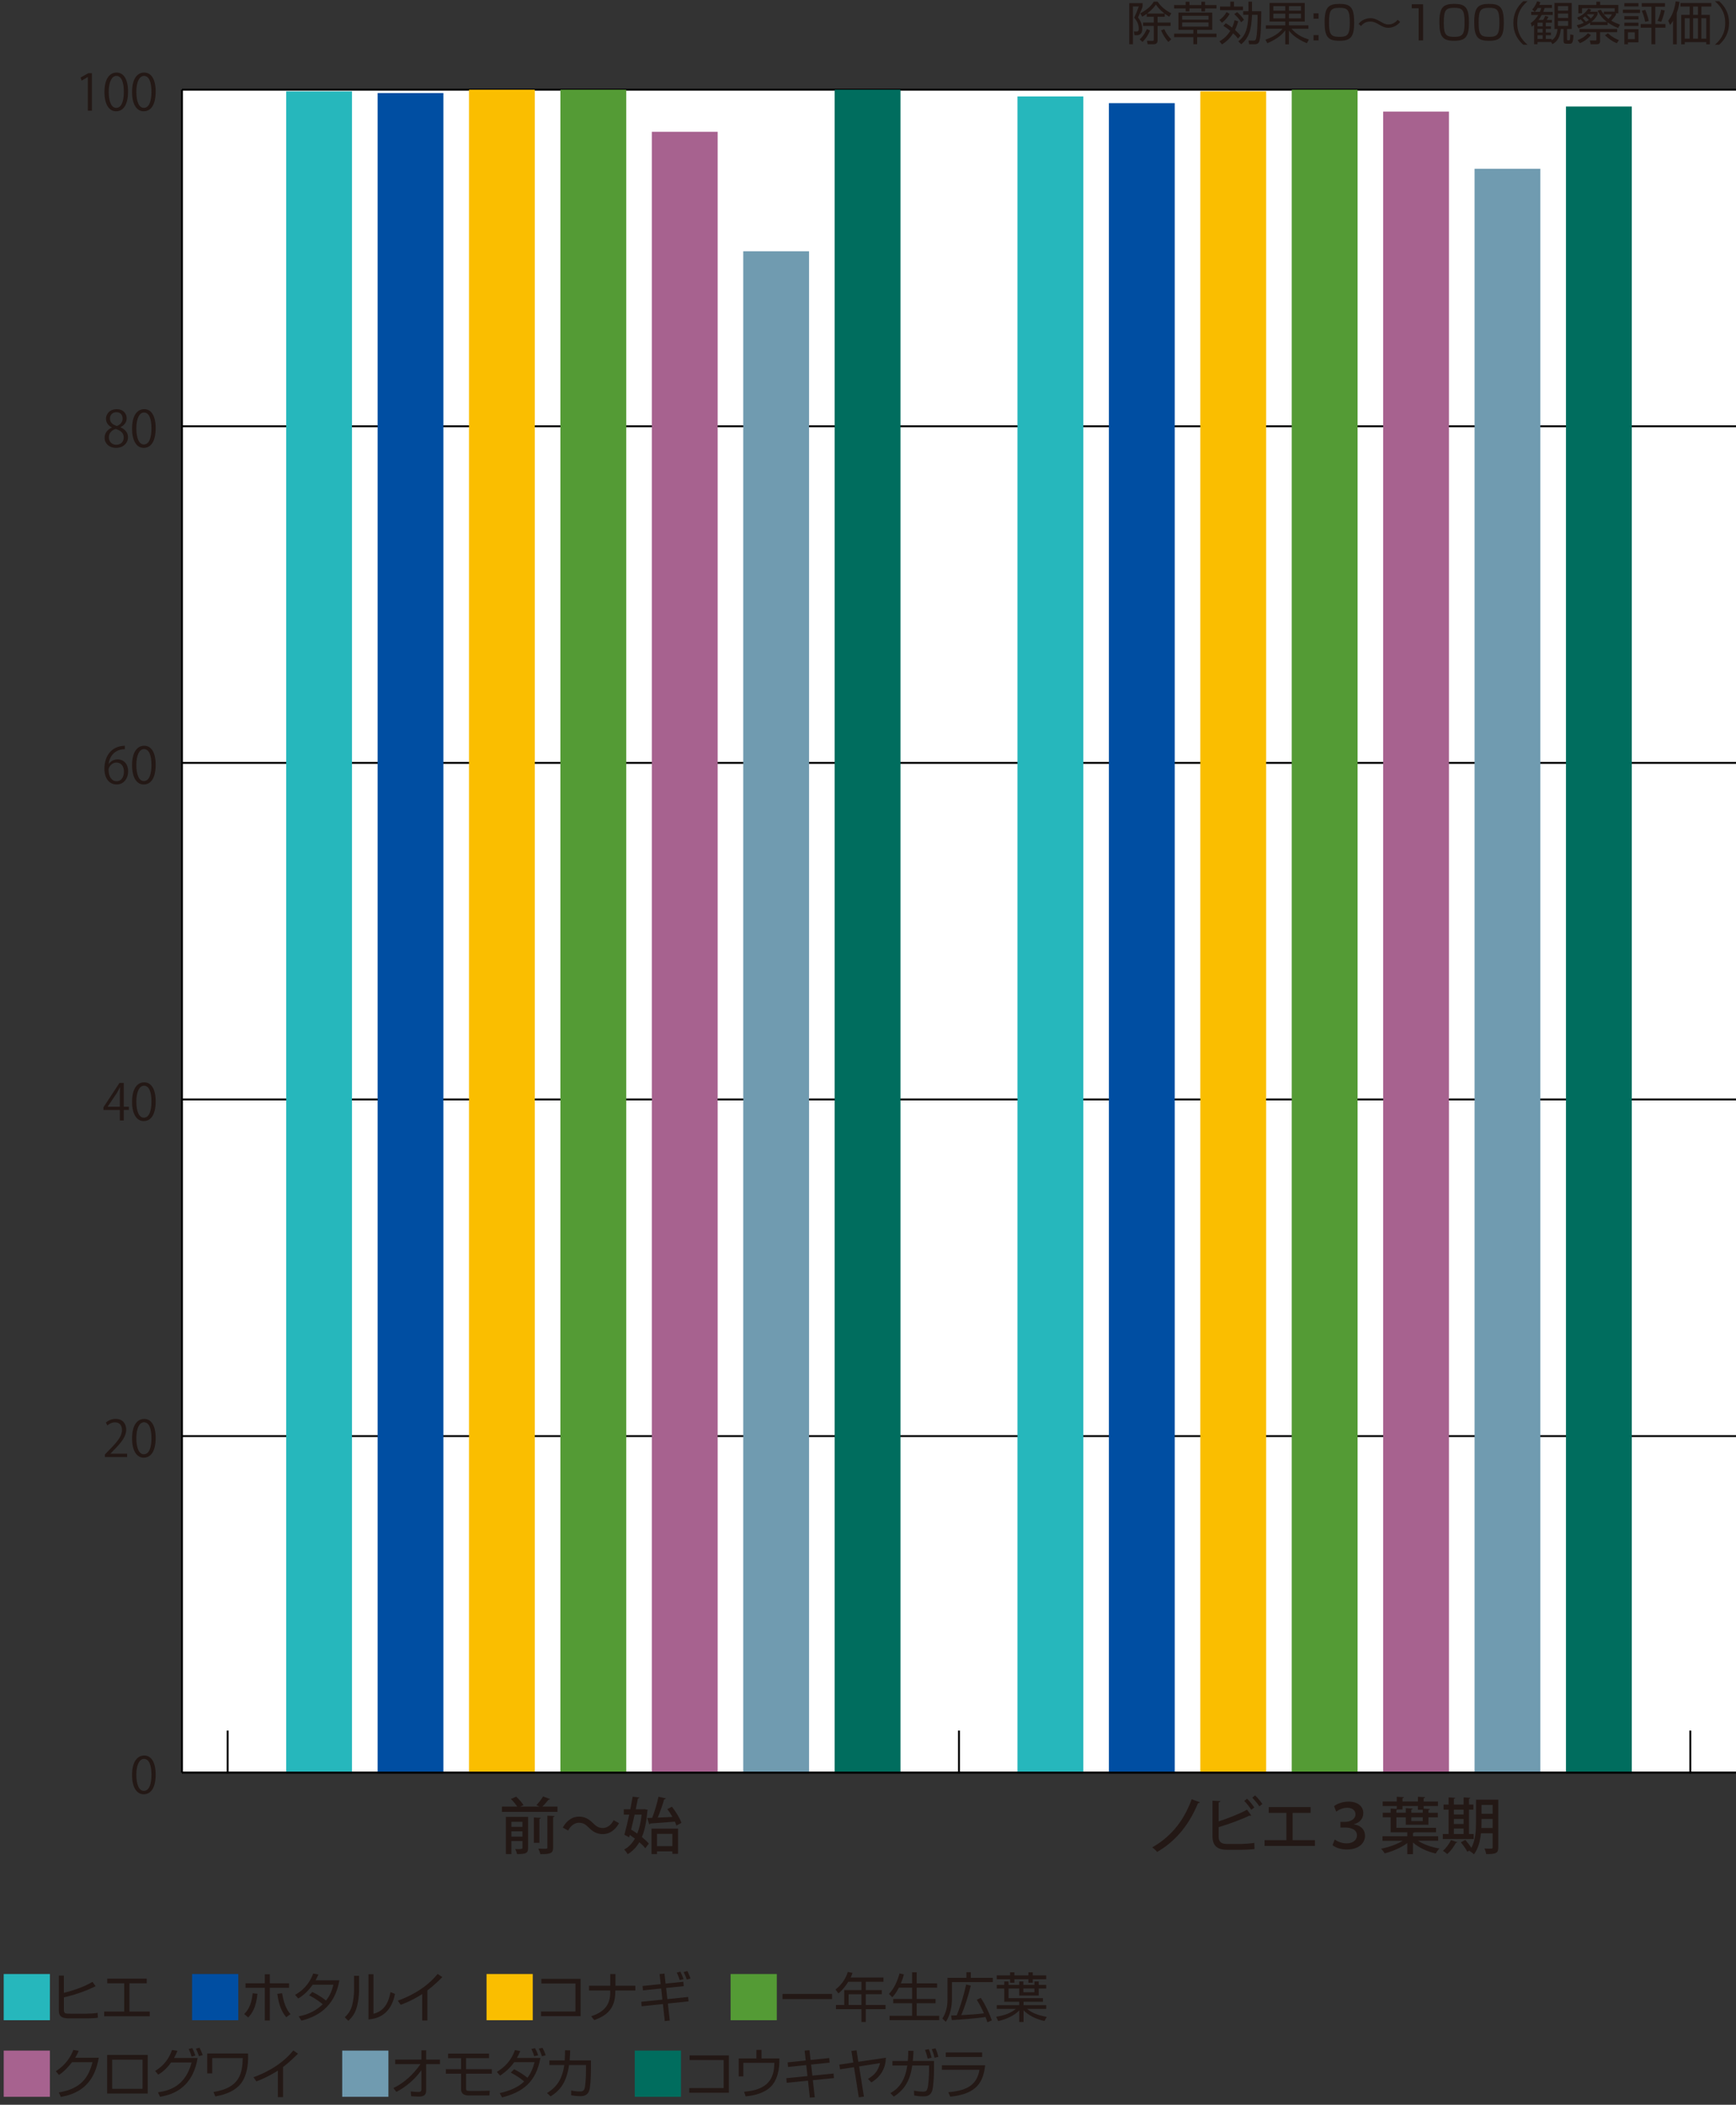
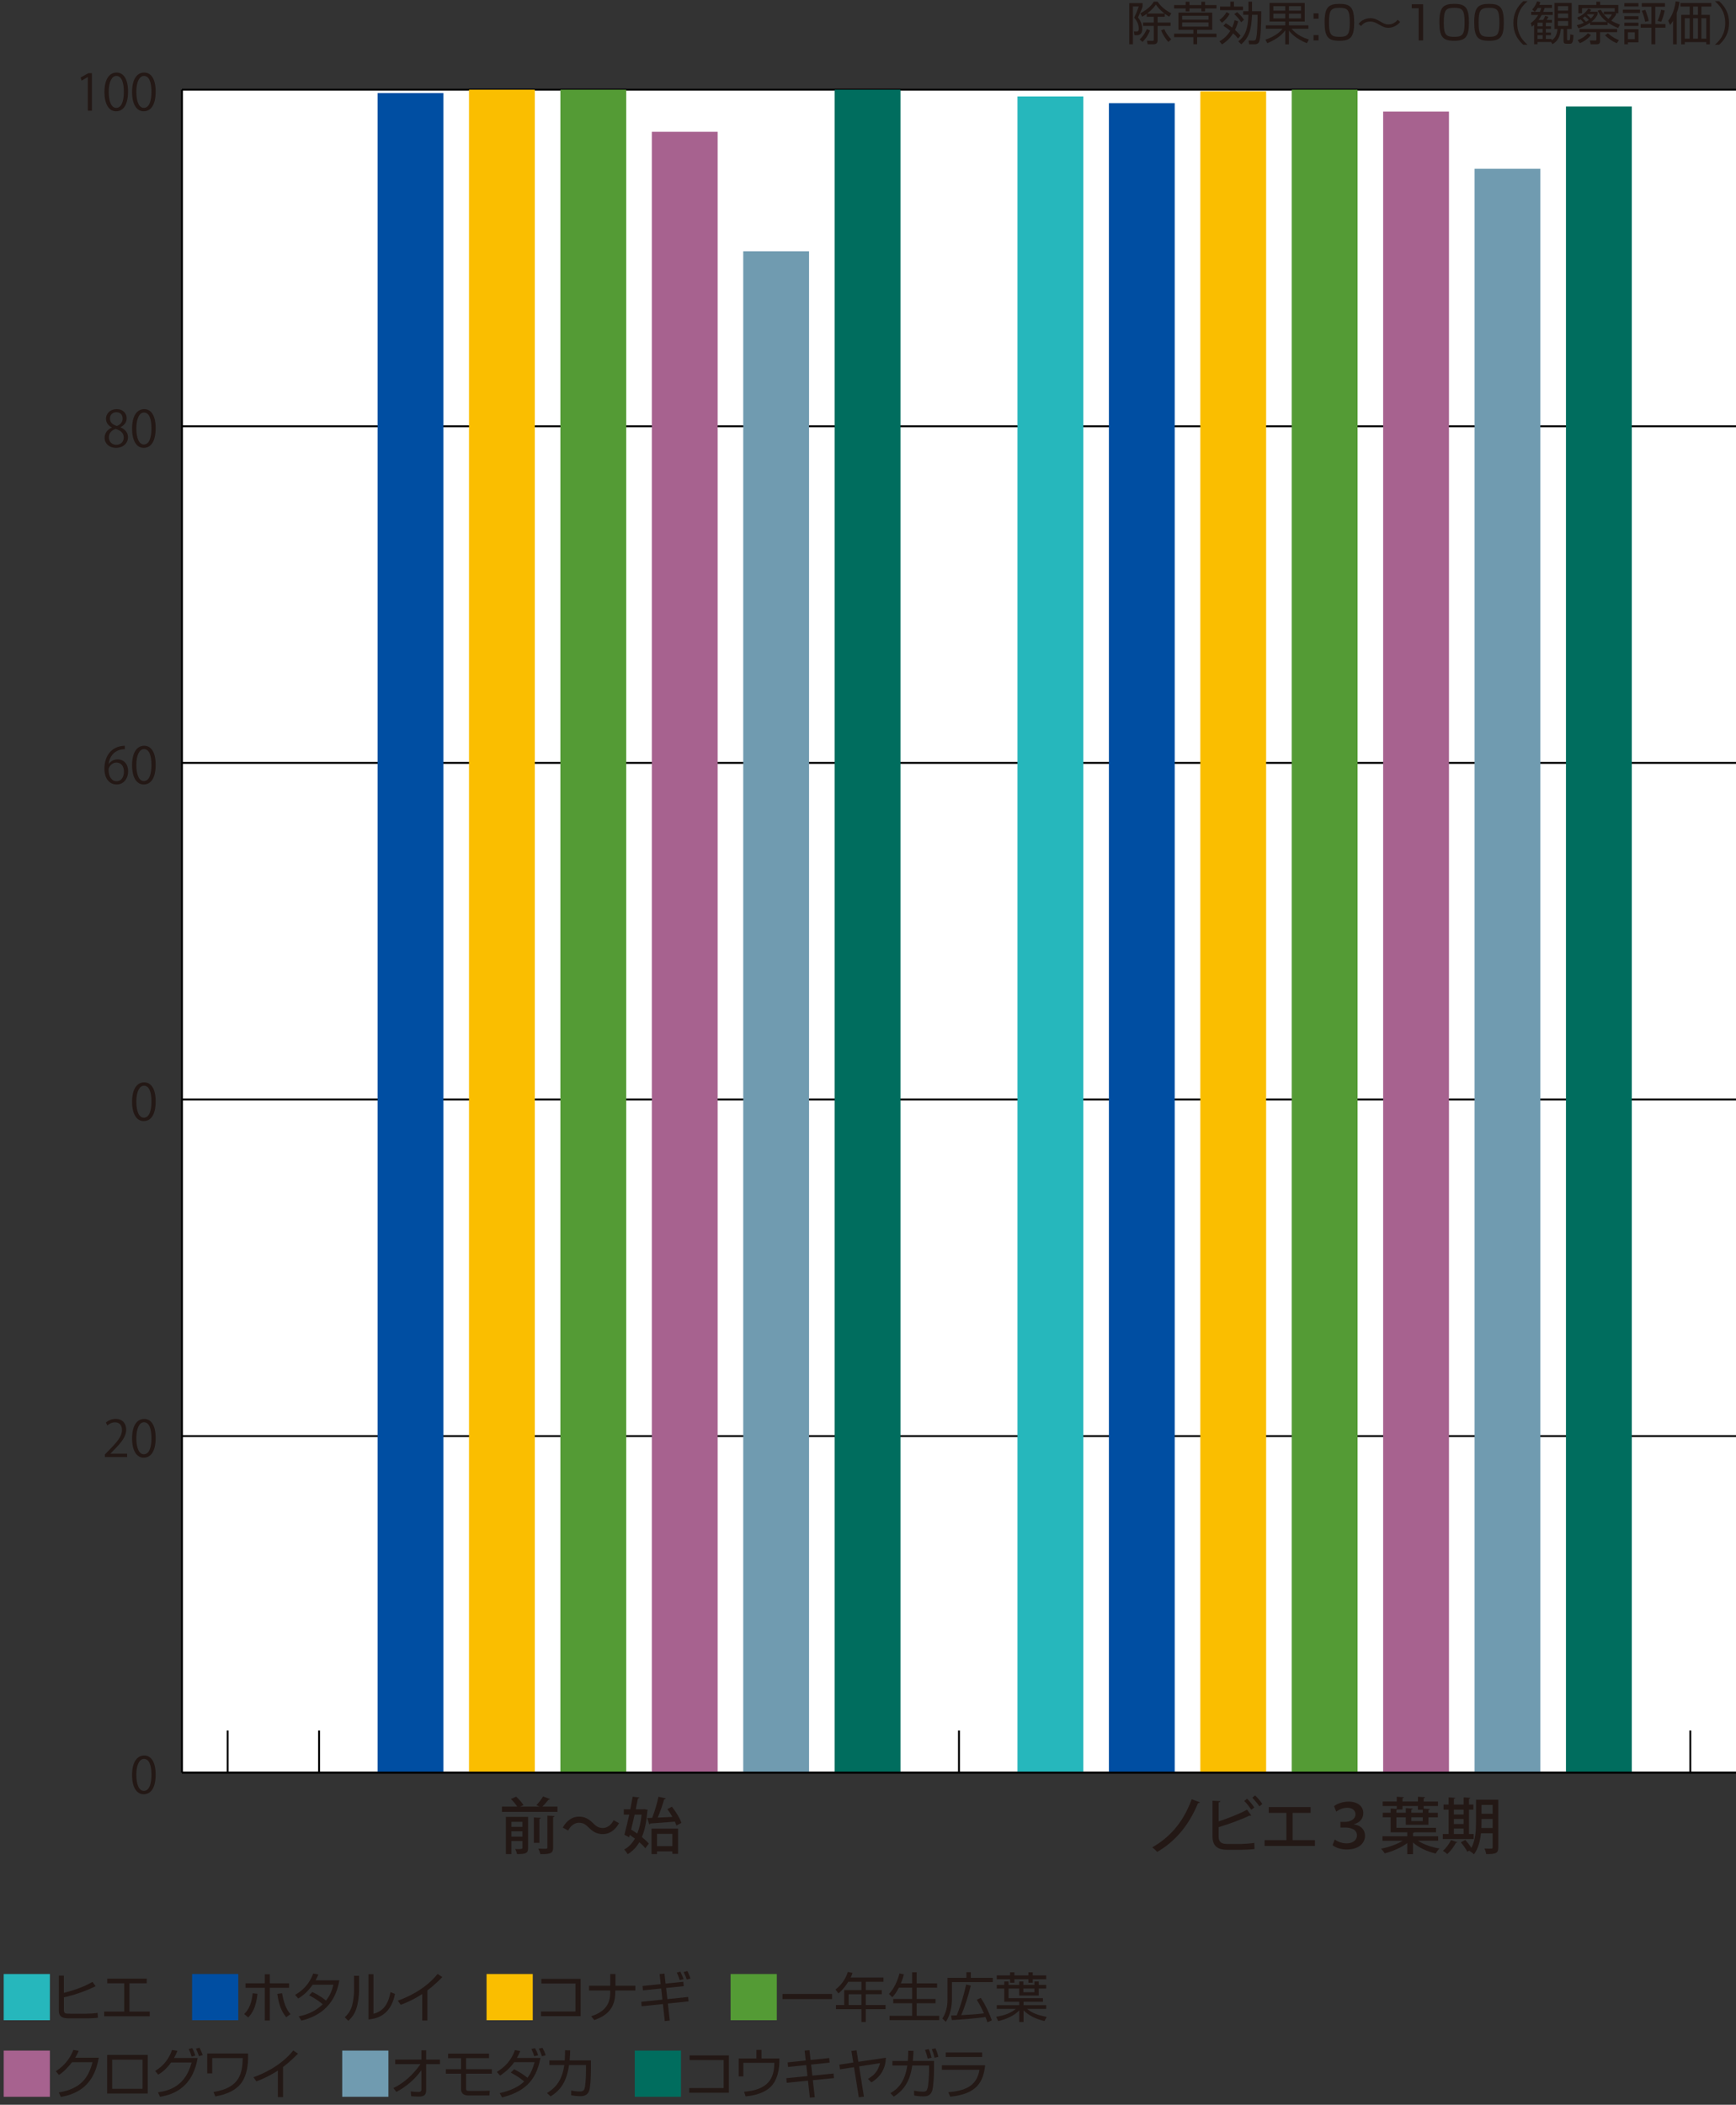
<svg xmlns="http://www.w3.org/2000/svg" viewBox="0 0 226.874 274.943">
  <rect x="0" y="0" width="226.874" height="274.943" fill="#333333" stroke="none" />
  <defs>
    <style>
      .cls-1 {
        fill: #26b7bc;
      }

      .cls-2 {
        fill: #a7628f;
      }

      .cls-3 {
        fill: #006d5e;
      }

      .cls-4 {
        isolation: isolate;
      }

      .cls-5 {
        fill: #231815;
      }

      .cls-6 {
        mix-blend-mode: multiply;
      }

      .cls-7 {
        fill: #fff;
      }

      .cls-8 {
        fill: #004ea2;
      }

      .cls-9 {
        stroke-width: .25px;
      }

      .cls-9, .cls-10 {
        fill: none;
        stroke: #000;
        stroke-miterlimit: 10;
      }

      .cls-10 {
        stroke-width: .275px;
      }

      .cls-11 {
        fill: #fabe00;
      }

      .cls-12 {
        fill: #709bb0;
      }

      .cls-13 {
        fill: #549b35;
      }
    </style>
  </defs>
  <g class="cls-4">
    <g id="_レイヤー_2" data-name="レイヤー 2">
      <g id="_レイヤー_2-2" data-name="レイヤー 2">
        <rect class="cls-7" x="23.78" y="11.716" width="203.094" height="219.844" />
        <g class="cls-6">
          <g>
            <path class="cls-5" d="M149.323.411v.414c-.054.203-.107.396-.605,1.457.354.413.558.965.558,1.505,0,.317-.09.81-.678.81h-.342l-.071-.485.342.012c.228.006.293-.12.293-.354,0-.582-.209-1.032-.6-1.458.294-.605.307-.642.6-1.463h-.761v4.936h-.475V.411h1.739ZM148.945,5.148c.57-.534.852-1.157.936-1.355l.414.186c-.342.84-.75,1.266-.983,1.493l-.366-.323ZM149.023,1.742c.612-.317,1.338-.821,1.764-1.523h.491c.366.504.857,1.044,1.799,1.523l-.27.438c-.156-.09-.312-.174-.588-.384v.396h-.936v.755h1.697v.438h-1.697v1.889c0,.197-.042.51-.539.51h-.762l-.084-.456.713.006c.15,0,.175-.042.175-.162v-1.786h-1.403v-.438h1.403v-.755h-.918v-.391c-.233.175-.426.282-.6.378l-.246-.438ZM152.184,1.767c-.665-.528-.929-.882-1.121-1.17-.42.612-.911.989-1.151,1.17h2.272ZM152.154,3.799c.228.516.479.888.911,1.338l-.372.342c-.504-.534-.791-1.134-.953-1.512l.414-.168Z" />
            <path class="cls-5" d="M155.443.231v.426h1.56V.231h.485v.426h1.493v.449h-1.493v.39h-.485v-.39h-1.56v.39h-.491v-.39h-1.512v-.449h1.512V.231h.491ZM158.981,4.849h-2.53v.93h-.492v-.93h-2.519v-.45h2.519v-.503h-1.949V1.646h4.414v2.249h-1.973v.503h2.53v.45ZM157.944,2.066h-3.454v.503h3.454v-.503ZM157.944,2.936h-3.454v.54h3.454v-.54Z" />
            <path class="cls-5" d="M161.815,2.786c-.061.209-.156.581-.414,1.133.485.438.636.63.726.744l-.336.371c-.132-.174-.275-.359-.636-.678-.294.462-.684.954-1.445,1.445l-.342-.407c.24-.132.876-.486,1.416-1.361-.391-.33-.696-.521-.9-.654l.301-.342c.203.114.426.246.833.57.204-.432.27-.744.324-.966l.474.145ZM159.375,2.605c.348-.233.731-.665.911-1.02l.414.223c-.229.432-.612.869-1.008,1.169l-.317-.372ZM161.264.219v.642h1.182v.462h-2.999v-.462h1.338V.219h.479ZM162.205,2.905c-.198-.359-.611-.804-.905-1.062l.371-.258c.349.271.762.75.899,1.008l-.365.312ZM164.832,1.467c-.013,1.751-.055,3.598-.312,4.06-.107.186-.312.258-.558.258h-.72l-.071-.486.677.007c.097,0,.198-.03.252-.133.223-.396.252-2.674.252-3.237h-.726c-.084,2.032-.413,2.974-1.403,3.85l-.396-.384c1.025-.773,1.266-1.871,1.331-3.466h-.689v-.468h.689V.219h.468v1.248h1.206Z" />
            <path class="cls-5" d="M170.79,5.652c-1.434-.618-2.01-1.229-2.339-1.655v1.793h-.486v-1.829c-.348.474-.881,1.05-2.339,1.686l-.251-.462c1.457-.498,2.021-1.157,2.236-1.428h-2.183v-.449h2.536v-.492h-2.051V.387h4.6v2.429h-2.062v.492h2.542v.449h-2.219c.768.84,1.529,1.164,2.279,1.403l-.264.492ZM167.965.807h-1.559v.588h1.559v-.588ZM167.965,1.784h-1.559v.617h1.559v-.617ZM170.022.807h-1.571v.588h1.571v-.588ZM170.022,1.784h-1.571v.617h1.571v-.617Z" />
            <path class="cls-5" d="M172.316,1.748v.695h-.654v-.695h.654ZM172.316,4.585v.695h-.654v-.695h.654Z" />
            <path class="cls-5" d="M175.045.507c1.445,0,1.931.456,1.931,2.44,0,1.901-.479,2.381-1.931,2.381-1.427,0-1.937-.443-1.937-2.41,0-1.955.497-2.411,1.937-2.411ZM173.684,2.93c0,1.613.264,1.883,1.386,1.883,1.079,0,1.331-.324,1.331-1.865,0-1.679-.282-1.925-1.361-1.925-1.109,0-1.355.306-1.355,1.907Z" />
            <path class="cls-5" d="M182.981,2.869c-.504.63-1.188.762-1.529.762-.504,0-.792-.168-1.373-.503-.474-.276-.75-.312-1.008-.312-.24,0-.791.042-1.199.588l-.324-.282c.126-.149.271-.323.522-.468.27-.149.635-.281,1.025-.281.413,0,.785.138,1.307.443.354.21.642.378,1.044.378.695,0,1.079-.449,1.217-.611l.318.287Z" />
            <path class="cls-5" d="M185.983.555v4.726h-.582V1.076h-.899v-.521h1.481Z" />
            <path class="cls-5" d="M190.045.507c1.445,0,1.931.456,1.931,2.44,0,1.901-.479,2.381-1.931,2.381-1.427,0-1.937-.443-1.937-2.41,0-1.955.497-2.411,1.937-2.411ZM188.684,2.93c0,1.613.264,1.883,1.386,1.883,1.079,0,1.331-.324,1.331-1.865,0-1.679-.282-1.925-1.361-1.925-1.109,0-1.355.306-1.355,1.907Z" />
            <path class="cls-5" d="M194.6.507c1.445,0,1.931.456,1.931,2.44,0,1.901-.479,2.381-1.931,2.381-1.428,0-1.938-.443-1.938-2.41,0-1.955.498-2.411,1.938-2.411ZM193.238,2.93c0,1.613.264,1.883,1.385,1.883,1.08,0,1.331-.324,1.331-1.865,0-1.679-.281-1.925-1.36-1.925-1.109,0-1.355.306-1.355,1.907Z" />
            <path class="cls-5" d="M199.631.159c-.689.6-1.349,1.403-1.349,2.843,0,1.438.659,2.242,1.349,2.842h-.563c-.821-.743-1.289-1.631-1.289-2.842,0-1.212.468-2.1,1.289-2.843h.563Z" />
            <path class="cls-5" d="M203.148,3.787V.387h2.255v3.4h-.605v1.325c0,.09,0,.15.102.15h.132c.048,0,.12-.013.145-.126.023-.145.029-.342.042-.648l.413.097c-.023,1.104-.239,1.133-.497,1.133h-.408c-.294,0-.39-.102-.39-.39v-1.541h-.348c-.126,1.127-.462,1.613-1.104,1.985l-.174-.288h-1.775v.294h-.443v-2.543c-.114.108-.198.174-.306.258l-.133-.479c.168-.12.576-.402.972-1.062h-.917v-.401h1.133c.097-.217.145-.372.187-.51h-.468c-.162.27-.271.384-.384.503l-.342-.3c.138-.144.42-.449.653-1.073l.42.12c-.061.168-.09.233-.138.348h1.648v.402h-.953c-.072.216-.114.342-.186.51h1.247v.401h-1.445c-.132.258-.3.498-.414.647h.612c.149-.252.203-.384.251-.521l.433.114c-.066.138-.097.191-.229.407h.684v.366h-.797v.468h.665v.342h-.665v.474h.665v.348h-.665v.492h.761v.174c.187-.114.696-.45.762-1.476h-.396ZM201.607,2.966h-.672v.468h.672v-.468ZM201.607,3.775h-.672v.474h.672v-.474ZM201.607,4.597h-.672v.492h.672v-.492ZM204.941.801h-1.337v.588h1.337v-.588ZM204.941,1.772h-1.337v.575h1.337v-.575ZM204.941,2.744h-1.337v.635h1.337v-.635Z" />
            <path class="cls-5" d="M206.072,3.289c.42-.102.659-.191.905-.306-.156-.191-.306-.348-.407-.456-.114.061-.15.072-.246.108l-.204-.354c.647-.223,1.188-.72,1.445-1.151l.396.144c-.06.09-.102.156-.18.258h1.001v.348c-.071.156-.245.54-.821.983h2.051c-.359-.27-.815-.665-1.223-1.469l.413-.114c.09.156.192.33.396.588v-.348h1.427v-.45h-4.275v.666h-.479V.645h2.351V.225h.497v.42h2.375v1.092h-.3v.18c-.198.336-.521.678-.618.786.366.216.738.365,1.134.516l-.246.443c-.653-.27-1.049-.51-1.361-.731v.342h-2.29v-.3c-.54.359-1.02.558-1.535.726l-.204-.408ZM206.168,5.244c.252-.096.84-.312,1.35-.905l.396.24c-.336.449-.899.845-1.439,1.061l-.306-.396ZM209.112,4.201v1.188c0,.264-.144.396-.468.396h-.762l-.113-.498.701.006c.072,0,.156,0,.156-.102v-.989h-2.207v-.42h4.923v.42h-2.23ZM207.649,2.611c-.138-.149-.264-.258-.504-.474-.156.12-.233.174-.312.223.12.119.312.329.438.479.12-.061.27-.15.378-.229ZM207.47,1.862c-.036.03-.061.054-.078.072.336.306.372.335.51.479.275-.246.354-.402.432-.552h-.863ZM209.604,1.88c.258.306.468.486.605.588.33-.348.401-.485.456-.588h-1.062ZM210.126,4.345c.636.552,1.098.762,1.451.894l-.288.408c-.588-.246-1.037-.57-1.535-1.032l.372-.27Z" />
            <path class="cls-5" d="M214.333,1.257v.438h-2.243v-.438h2.243ZM214.129.411v.432h-1.847v-.432h1.847ZM214.129,2.114v.432h-1.847v-.432h1.847ZM214.129,2.966v.426h-1.847v-.426h1.847ZM214.129,3.812v1.715h-1.379v.258h-.468v-1.973h1.847ZM213.649,4.225h-.899v.894h.899v-.894ZM215.826,5.784v-2.165h-1.409v-.479h1.409V.879h-1.271v-.468h3.034v.468h-1.265v2.261h1.331v.479h-1.331v2.165h-.498ZM214.999,2.84c-.078-.492-.271-1.056-.438-1.428l.45-.126c.132.294.365.948.462,1.458l-.474.096ZM216.624,2.72c.096-.204.354-.768.461-1.445l.468.096c-.09.474-.251,1.031-.455,1.476l-.474-.126Z" />
            <path class="cls-5" d="M219.128,5.79h-.48v-3.07c-.18.294-.27.401-.39.54l-.246-.552c.282-.354.762-1.032.978-2.525l.504.061c-.036.252-.102.726-.365,1.457v4.09ZM223.649.86h-1.296v1.08h1.104v3.85h-.468v-.288h-2.807v.288h-.468V1.94h1.104V.86h-1.205v-.461h4.036v.461ZM220.818,2.384h-.636v2.669h.636v-2.669ZM221.904.86h-.636v1.08h.636V.86ZM221.904,2.384h-.636v2.669h.636v-2.669ZM222.989,2.384h-.636v2.669h.636v-2.669Z" />
            <path class="cls-5" d="M224.114,5.844c.665-.575,1.35-1.379,1.35-2.842,0-1.464-.685-2.268-1.35-2.843h.563c.815.743,1.289,1.631,1.289,2.843,0,1.211-.474,2.099-1.289,2.842h-.563Z" />
          </g>
        </g>
        <g>
          <g>
            <line class="cls-9" x1="23.78" y1="231.56" x2="226.874" y2="231.56" />
            <g>
              <line class="cls-9" x1="29.753" y1="231.56" x2="29.753" y2="226.064" />
              <line class="cls-9" x1="41.7" y1="231.56" x2="41.7" y2="226.064" />
              <line class="cls-9" x1="53.646" y1="231.56" x2="53.646" y2="226.064" />
              <line class="cls-9" x1="65.593" y1="231.56" x2="65.593" y2="226.064" />
              <line class="cls-9" x1="77.54" y1="231.56" x2="77.54" y2="226.064" />
              <line class="cls-9" x1="89.487" y1="231.56" x2="89.487" y2="226.064" />
              <line class="cls-9" x1="101.433" y1="231.56" x2="101.433" y2="226.064" />
              <line class="cls-9" x1="113.38" y1="231.56" x2="113.38" y2="226.064" />
              <line class="cls-9" x1="125.327" y1="231.56" x2="125.327" y2="226.064" />
              <line class="cls-9" x1="137.274" y1="231.56" x2="137.274" y2="226.064" />
              <line class="cls-9" x1="149.22" y1="231.56" x2="149.22" y2="226.064" />
              <line class="cls-9" x1="161.167" y1="231.56" x2="161.167" y2="226.064" />
              <line class="cls-9" x1="173.114" y1="231.56" x2="173.114" y2="226.064" />
              <line class="cls-9" x1="185.06" y1="231.56" x2="185.06" y2="226.064" />
              <line class="cls-9" x1="197.007" y1="231.56" x2="197.007" y2="226.064" />
              <line class="cls-9" x1="208.954" y1="231.56" x2="208.954" y2="226.064" />
              <line class="cls-9" x1="220.901" y1="231.56" x2="220.901" y2="226.064" />
            </g>
          </g>
          <g>
            <g>
              <g class="cls-6">
                <path class="cls-5" d="M17.259,231.868c0-1.715.668-2.546,1.584-2.546.93,0,1.499.877,1.499,2.48,0,1.702-.596,2.579-1.57,2.579-.891,0-1.513-.877-1.513-2.514ZM19.792,231.829c0-1.224-.294-2.068-.981-2.068-.583,0-.995.779-.995,2.068,0,1.29.36,2.108.976,2.108.727,0,1.001-.943,1.001-2.108Z" />
              </g>
              <g class="cls-6">
                <g>
                  <path class="cls-5" d="M16.609,190.334h-2.9v-.334l.479-.504c1.165-1.179,1.754-1.892,1.754-2.69,0-.523-.229-1.008-.936-1.008-.394,0-.746.216-.982.405l-.183-.379c.301-.269.746-.479,1.27-.479.988,0,1.381.721,1.381,1.395,0,.923-.647,1.709-1.662,2.729l-.387.406v.013h2.167v.445Z" />
                  <path class="cls-5" d="M17.26,187.898c0-1.715.668-2.546,1.584-2.546.93,0,1.499.877,1.499,2.48,0,1.702-.596,2.579-1.57,2.579-.891,0-1.513-.877-1.513-2.514ZM19.793,187.859c0-1.224-.294-2.068-.981-2.068-.583,0-.995.779-.995,2.068,0,1.29.36,2.108.976,2.108.727,0,1.001-.943,1.001-2.108Z" />
                </g>
              </g>
              <g class="cls-6">
                <g>
-                   <path class="cls-5" d="M16.178,146.366h-.518v-1.375h-2.141v-.347l2.095-3.182h.563v3.109h.667v.419h-.667v1.375ZM14.069,144.572h1.591v-1.741c0-.269.013-.53.026-.785h-.026c-.15.301-.269.511-.393.733l-1.198,1.78v.013Z" />
                  <path class="cls-5" d="M17.26,143.931c0-1.715.668-2.546,1.584-2.546.93,0,1.499.877,1.499,2.48,0,1.702-.596,2.579-1.57,2.579-.891,0-1.513-.877-1.513-2.514ZM19.793,143.892c0-1.224-.294-2.068-.981-2.068-.583,0-.995.779-.995,2.068,0,1.29.36,2.108.976,2.108.727,0,1.001-.943,1.001-2.108Z" />
                </g>
              </g>
              <g class="cls-6">
                <g>
                  <path class="cls-5" d="M14.214,99.799c.223-.327.621-.603,1.146-.603.831,0,1.388.622,1.388,1.564,0,.897-.55,1.715-1.506,1.715s-1.598-.792-1.598-2.062c0-1.315.616-2.69,2.206-2.952.184-.026.348-.046.459-.046l.006.451c-1.361,0-2.01.989-2.121,1.932h.021ZM16.197,100.8c0-.752-.406-1.191-.995-1.191-.576,0-1.015.563-1.015.93.006.897.386,1.513,1.066,1.513.57,0,.943-.511.943-1.251Z" />
                  <path class="cls-5" d="M17.26,99.962c0-1.715.668-2.546,1.584-2.546.93,0,1.499.877,1.499,2.48,0,1.702-.596,2.579-1.57,2.579-.891,0-1.513-.877-1.513-2.514ZM19.793,99.923c0-1.224-.294-2.068-.981-2.068-.583,0-.995.779-.995,2.068,0,1.29.36,2.108.976,2.108.727,0,1.001-.943,1.001-2.108Z" />
                </g>
              </g>
              <g class="cls-6">
                <g>
                  <path class="cls-5" d="M14.619,55.829c-.53-.256-.766-.688-.766-1.106,0-.76.596-1.276,1.388-1.276.891,0,1.315.603,1.315,1.191,0,.419-.223.877-.805,1.158v.026c.603.256.976.694.976,1.283,0,.831-.682,1.4-1.545,1.4-.937,0-1.513-.596-1.513-1.302,0-.636.38-1.094.949-1.349v-.026ZM16.171,57.164c0-.615-.412-.93-1.061-1.139-.576.189-.884.608-.884,1.093,0,.557.373.982.962.982.629,0,.982-.426.982-.937ZM14.37,54.67c-.006.524.367.812.91.976.426-.163.746-.497.746-.962,0-.412-.229-.838-.805-.838-.569,0-.852.399-.852.824Z" />
                  <path class="cls-5" d="M17.26,55.992c0-1.715.668-2.546,1.584-2.546.93,0,1.499.877,1.499,2.48,0,1.702-.596,2.579-1.57,2.579-.891,0-1.513-.877-1.513-2.514ZM19.793,55.953c0-1.224-.294-2.068-.981-2.068-.583,0-.995.779-.995,2.068,0,1.29.36,2.108.976,2.108.727,0,1.001-.943,1.001-2.108Z" />
                </g>
              </g>
              <g class="cls-6">
                <g>
                  <path class="cls-5" d="M11.481,14.46v-4.393h-.014l-.805.465-.131-.405,1.015-.57h.465v4.903h-.53Z" />
                  <path class="cls-5" d="M13.65,12.024c0-1.715.668-2.546,1.584-2.546.93,0,1.499.877,1.499,2.48,0,1.702-.596,2.579-1.57,2.579-.891,0-1.513-.877-1.513-2.514ZM16.184,11.985c0-1.224-.294-2.068-.981-2.068-.583,0-.995.779-.995,2.068,0,1.29.36,2.108.976,2.108.727,0,1.001-.943,1.001-2.108Z" />
                  <path class="cls-5" d="M17.259,12.024c0-1.715.668-2.546,1.584-2.546.93,0,1.499.877,1.499,2.48,0,1.702-.596,2.579-1.57,2.579-.891,0-1.513-.877-1.513-2.514ZM19.792,11.985c0-1.224-.294-2.068-.981-2.068-.583,0-.995.779-.995,2.068,0,1.29.36,2.108.976,2.108.727,0,1.001-.943,1.001-2.108Z" />
                </g>
              </g>
            </g>
            <line class="cls-9" x1="23.78" y1="231.56" x2="23.78" y2="11.716" />
            <g>
              <line class="cls-9" x1="23.78" y1="231.56" x2="226.874" y2="231.56" />
              <line class="cls-9" x1="23.78" y1="187.592" x2="226.874" y2="187.592" />
              <line class="cls-9" x1="23.78" y1="143.623" x2="226.874" y2="143.623" />
              <line class="cls-9" x1="23.78" y1="99.654" x2="226.874" y2="99.654" />
              <line class="cls-9" x1="23.78" y1="55.685" x2="226.874" y2="55.685" />
              <line class="cls-9" x1="23.78" y1="11.716" x2="226.874" y2="11.716" />
            </g>
          </g>
          <g>
            <rect class="cls-9" x="25.452" y="231.56" width="8.602" />
-             <rect class="cls-1" x="37.399" y="11.936" width="8.602" height="219.624" />
            <rect class="cls-8" x="49.346" y="12.156" width="8.602" height="219.404" />
            <rect class="cls-11" x="61.292" y="11.716" width="8.602" height="219.844" />
            <rect class="cls-13" x="73.239" y="11.716" width="8.602" height="219.844" />
            <rect class="cls-2" x="85.186" y="17.213" width="8.602" height="214.348" />
            <rect class="cls-12" x="97.132" y="32.821" width="8.602" height="198.739" />
            <rect class="cls-3" x="109.079" y="11.716" width="8.602" height="219.844" />
            <rect class="cls-1" x="132.973" y="12.596" width="8.602" height="218.964" />
            <rect class="cls-8" x="144.919" y="13.475" width="8.602" height="218.085" />
            <rect class="cls-11" x="156.866" y="11.936" width="8.602" height="219.624" />
            <rect class="cls-13" x="168.813" y="11.716" width="8.602" height="219.844" />
            <rect class="cls-2" x="180.76" y="14.574" width="8.602" height="216.986" />
            <rect class="cls-12" x="192.706" y="22.049" width="8.602" height="209.511" />
            <rect class="cls-3" x="204.653" y="13.915" width="8.602" height="217.645" />
          </g>
        </g>
        <g class="cls-6">
          <path class="cls-5" d="M71.886,235.014c-.032.057-.104.08-.208.08-.199.264-.52.624-.799.896h1.975v.688h-7.26v-.688h1.999c-.185-.304-.521-.703-.824-.991l.688-.304c.353.319.768.783.96,1.104l-.432.191h2.526l-.408-.176c.288-.312.664-.791.872-1.151l.911.352ZM69.016,237.333v4.086c0,.711-.376.775-1.447.775-.032-.192-.144-.48-.248-.656.152.008.304.008.432.008q.528,0,.528-.136v-.919h-1.447v1.703h-.72v-4.861h2.902ZM68.28,237.98h-1.447v.663h1.447v-.663ZM66.833,239.915h1.447v-.695h-1.447v.695ZM70.679,237.461c-.008.071-.056.111-.184.136v3.126h-.729v-3.31l.912.048ZM72.286,241.347c0,.728-.305.871-1.672.855-.04-.2-.159-.52-.271-.72.231.008.456.016.632.016.56,0,.56-.008.56-.159v-4.166l.936.048c-.008.064-.056.112-.184.136v3.99Z" />
          <path class="cls-5" d="M80.901,238.156c-.52.943-1.271,1.432-2.119,1.432-.743,0-1.287-.296-1.847-.864-.392-.392-.712-.623-1.279-.623-.584,0-1.087.407-1.407,1.016l-.703-.385c.52-.943,1.271-1.431,2.118-1.431.744,0,1.287.296,1.847.863.393.392.712.624,1.279.624.584,0,1.088-.408,1.408-1.016l.703.384Z" />
          <path class="cls-5" d="M84.24,236.325l.407.096c-.008.057-.023.097-.048.137-.104,1.391-.336,2.519-.712,3.414.368.295.696.591.904.855l-.456.607c-.184-.24-.464-.512-.783-.792-.393.68-.896,1.191-1.52,1.567-.104-.191-.304-.464-.464-.607.567-.296,1.039-.775,1.407-1.432-.224-.168-.447-.327-.672-.479l-.08.312-.623-.336c.191-.688.416-1.639.632-2.622h-.712v-.704h.855c.112-.575.216-1.135.304-1.639l.88.096c-.008.072-.064.112-.185.12-.079.432-.184.92-.287,1.423h1.023l.128-.016ZM82.937,237.045c-.151.672-.304,1.343-.456,1.951.265.159.536.336.8.52.28-.688.472-1.512.568-2.471h-.912ZM87.813,236.006c.512.647,1.048,1.519,1.24,2.11l-.656.352c-.048-.151-.12-.327-.199-.512-1.191.104-2.415.185-3.215.24-.008.072-.072.112-.128.12l-.279-.832.655-.023c.312-.784.655-1.919.823-2.759l.96.216c-.024.072-.104.112-.216.12-.2.712-.528,1.663-.84,2.391.6-.024,1.264-.056,1.919-.088-.2-.352-.432-.712-.664-1.023l.6-.312ZM85.144,242.194v-3.326h3.47v3.294h-.743v-.32h-2.007v.353h-.72ZM87.87,239.556h-2.007v1.599h2.007v-1.599Z" />
        </g>
        <g class="cls-6">
          <path class="cls-5" d="M156.809,235.43c-.04.08-.152.12-.248.12-1.271,3.086-3.118,5.077-5.333,6.364-.136-.168-.424-.439-.647-.6,2.135-1.199,4.014-3.126,5.157-6.284l1.071.399Z" />
          <path class="cls-5" d="M162.193,240.875c.368-.008,1.247-.057,1.728-.145.008.265.023.552.031.808-.479.064-1.319.097-1.687.097h-1.896c-1.303,0-1.91-.552-1.91-1.76v-4.653l1.031.057c-.008.079-.072.144-.232.167v2.479c1.128-.36,2.727-.984,3.718-1.527l.552.76c-.031.023-.071.031-.119.031-.04,0-.08-.008-.12-.023-.863.432-2.663,1.119-4.03,1.511v1.208c0,.735.353.991,1.128.991h1.807ZM162.977,234.966c.336.312.729.808.944,1.144l-.4.296c-.199-.336-.615-.871-.919-1.151l.375-.288ZM164.024,234.534c.344.312.743.792.951,1.127l-.392.296c-.208-.327-.632-.839-.928-1.127l.368-.296Z" />
          <path class="cls-5" d="M165.812,236.054h5.469v.76h-2.351v3.558h2.918v.76h-6.588v-.76h2.854v-3.558h-2.303v-.76Z" />
          <path class="cls-5" d="M174.347,235.934c.376-.312,1.119-.592,1.902-.592,1.264,0,1.919.688,1.919,1.479,0,.688-.392,1.239-1.23,1.479v.017c.791.096,1.455.607,1.455,1.495,0,.919-.784,1.783-2.375,1.783-.8,0-1.455-.232-1.871-.561l.288-.743c.288.224.88.504,1.551.504.943,0,1.352-.536,1.352-1.031,0-.784-.783-1.04-1.551-1.04h-.608v-.735h.608c.647,0,1.358-.328,1.358-.991,0-.464-.359-.855-1.079-.855-.575,0-1.167.279-1.431.512l-.288-.72Z" />
          <path class="cls-5" d="M187.951,240.451h-2.639c.712.479,1.783.848,2.807,1.016-.168.159-.384.455-.487.655-1.088-.24-2.207-.76-2.975-1.439v1.52h-.743v-1.447c-.792.6-1.943,1.096-2.951,1.343-.104-.184-.312-.455-.472-.607.983-.191,2.087-.575,2.831-1.039h-2.646v-.592h3.238v-.512h-2.175v-1.959h-1.032v-.592h1.032v-.552l.799.048v-.376h-1.839v-.591h1.839v-.624l.936.056c-.008.064-.056.112-.184.136v.433h2.015v-.624l.943.056c-.008.072-.063.112-.191.136v.433h1.871v.591h-1.871v.336l.815.049c-.008.063-.064.111-.192.136v.359h1.231v.592h-1.231v.968h-2.958v-.968h-1.231v1.367h5.182v.592h-2.831c-.023.04-.08.072-.184.088v.424h3.294v.592ZM182.65,236.365c-.024.032-.08.056-.16.072v.359h1.231v-.607l.903.056c-.008.064-.056.112-.184.128v.424h1.495v-.392h-.632v-.488h-2.015v.448h-.64ZM185.937,237.885v-.496h-1.495v.496h1.495Z" />
          <path class="cls-5" d="M192.594,239.571v.664h-4.038v-.664h.76v-3.182h-.664v-.664h.664v-.936l.871.056c-.008.064-.063.104-.184.128v.752h1.271v-.936l.879.056c-.008.064-.056.112-.176.128v.752h.576v.664h-.576v3.182h.616ZM190.458,240.643c-.023.057-.079.08-.184.072-.264.52-.712,1.104-1.136,1.479-.136-.137-.399-.328-.567-.432.4-.328.815-.88,1.056-1.399l.831.279ZM191.274,236.39h-1.271v.631h1.271v-.631ZM190.003,237.612v.656h1.271v-.656h-1.271ZM190.003,238.86v.711h1.271v-.711h-1.271ZM195.808,235.086v6.229c0,.752-.288.896-1.583.88-.024-.2-.128-.528-.225-.728.232.016.473.016.656.016.376,0,.416,0,.416-.168v-1.839h-1.527c-.104.983-.352,2.007-.92,2.75-.12-.128-.424-.359-.592-.439l.064-.088-.336.192c-.152-.328-.527-.848-.848-1.231l.584-.32c.271.312.6.728.791,1.04.552-1.016.608-2.312.608-3.351v-2.942h2.91ZM193.617,238.028c0,.24-.009.496-.017.76h1.472v-1.176h-1.455v.416ZM195.072,235.773h-1.455v1.159h1.455v-1.159Z" />
        </g>
        <line class="cls-10" x1="23.78" y1="231.56" x2="226.874" y2="231.56" />
        <g>
          <path class="cls-1" d="M6.521,257.863v6.037H.483v-6.037h6.037Z" />
          <path class="cls-5" d="M8.346,258.066v2.255c.392-.098,2.318-.574,3.739-1.436l.414.567c-1.604.798-3.005,1.184-4.153,1.464v1.59c0,.539.188.539.826.539h2.094c.428,0,1.079-.035,1.492-.112l.035.638c-.364.056-.896.084-1.275.084h-2.43c-.68,0-1.394-.049-1.394-1.002v-4.587h.651Z" />
          <path class="cls-5" d="M19.176,258.465v.609h-2.262v3.691h2.654v.616h-5.953v-.616h2.619v-3.691h-2.22v-.609h5.161Z" />
          <path class="cls-8" d="M31.14,257.863v6.037h-6.037v-6.037h6.037Z" />
          <path class="cls-5" d="M31.913,263.088c.273-.273.952-.938,1.106-2.711l.631.063c-.196,1.828-.693,2.542-1.212,3.096l-.525-.448ZM35.261,257.891v1.184h2.521v.589h-2.521v4.272h-.651v-4.272h-2.521v-.589h2.521v-1.184h.651ZM36.865,260.37c.287,1.688.735,2.312,1.1,2.731l-.561.406c-.554-.707-.932-1.422-1.163-3.054l.624-.084Z" />
          <path class="cls-5" d="M40.812,260.209c.918.42,1.611.967,1.793,1.121.441-.567.764-1.163.96-2.073h-2.696c-.82,1.155-1.583,1.618-1.898,1.8l-.406-.477c1.464-.812,2.08-2.003,2.367-2.78l.673.126c-.077.189-.168.393-.364.757h3.109c-.231,1.253-.875,4.272-4.959,5.267l-.356-.554c1.261-.259,2.22-.714,3.138-1.582-.834-.701-1.492-1.023-1.779-1.163l.42-.441Z" />
          <path class="cls-5" d="M46.929,259.979c0,.77-.133,1.708-.371,2.443-.272.834-.791,1.324-1.036,1.556l-.462-.47c.294-.28.77-.764.987-1.646.098-.393.224-1.254.224-1.793v-1.976h.658v1.885ZM48.806,263.053c1.289-.315,1.94-1.261,2.228-2.829l.589.237c-.589,3.019-2.683,3.257-3.468,3.334v-5.911h.651v5.169Z" />
          <path class="cls-5" d="M55.854,263.936h-.672v-3.46c-.225.146-1.358.875-2.809,1.407l-.385-.539c1.008-.357,3.502-1.373,5.203-3.495l.616.413c-.272.28-1.071,1.079-1.954,1.744v3.93Z" />
          <path class="cls-11" d="M69.625,257.863v6.037h-6.037v-6.037h6.037Z" />
          <path class="cls-5" d="M75.884,258.493v4.875h-5.176v-.609h4.496v-3.656h-4.454v-.609h5.134Z" />
          <path class="cls-5" d="M79.753,259.39v-1.52h.68v1.52h2.599v.623h-2.62v.189c0,2.27-1.232,3.131-2.745,3.677l-.406-.504c1.905-.603,2.486-1.709,2.486-3.082v-.28h-2.767v-.623h2.773Z" />
          <path class="cls-5" d="M86.2,257.87l.637-.063.147,1.303,2.318-.238.056.574-2.304.238.161,1.457,2.717-.28.057.574-2.704.28.245,2.221-.651.077-.245-2.228-2.787.287-.042-.581,2.76-.287-.154-1.45-2.389.245-.049-.574,2.367-.245-.14-1.31ZM88.833,258.661c-.168-.532-.308-.833-.385-.987l.469-.119c.218.448.309.673.414.98l-.498.126ZM89.751,258.577c-.077-.245-.154-.455-.406-.974l.49-.133c.196.427.294.63.406.987l-.49.119Z" />
          <path class="cls-13" d="M101.518,257.863v6.037h-6.037v-6.037h6.037Z" />
          <path class="cls-5" d="M108.742,260.469v.665h-6.479v-.665h6.479Z" />
          <path class="cls-5" d="M115.462,258.325v.546h-2.318v1.093h2.094v.539h-2.094v1.408h2.591v.546h-2.591v1.674h-.567v-1.674h-3.327v-.546h1.079v-1.947h2.248v-1.093h-1.716c-.183.295-.651,1.016-1.289,1.521l-.385-.505c.777-.588,1.365-1.449,1.61-2.297l.616.126c-.049.161-.091.287-.245.609h4.294ZM112.576,260.503h-1.674v1.408h1.674v-1.408Z" />
          <path class="cls-5" d="M119.205,259.082v-1.45h.595v1.45h2.669v.566h-2.669v1.472h2.466v.56h-2.466v1.639h2.942v.567h-6.486v-.567h2.949v-1.639h-2.473v-.56h2.473v-1.472h-1.73c-.399.757-.707,1.086-.861,1.247l-.435-.435c.659-.672,1.128-1.716,1.373-2.675l.574.119c-.077.294-.14.567-.392,1.177h1.471Z" />
          <path class="cls-5" d="M126.296,258.36v-.735h.581v.735h2.865v.553h-5.337v2.186c0,.938-.189,2.108-.799,3.012l-.448-.435c.483-.749.665-1.575.665-2.43v-2.886h2.473ZM128.173,260.973c.561.826,1.135,2.031,1.45,2.941l-.582.252c-.084-.252-.146-.441-.252-.693-1.155.189-3.474.357-4.398.406l-.091-.595c.42-.008.596-.015.735-.021.301-.722.764-1.982,1.232-4.034l.609.154c-.336,1.274-.742,2.668-1.254,3.852,1.17-.069,1.92-.111,2.97-.237-.252-.54-.462-1.002-.938-1.772l.519-.252Z" />
          <path class="cls-5" d="M130.264,262.415v-.49h2.935v-.441h-1.954v-1.723h-.98v-.476h.98v-.449h.56v.449h1.395v-.449h.539v.449h1.449v-.449h.554v.449h.987v.476h-.987v.911h-2.542v-.911h-1.395v1.254h4.49v.469h-2.529v.441h2.963v.49h-2.493c.406.351,1.022.764,2.557,1.044l-.294.546c-1.303-.294-2.199-.861-2.732-1.394v1.52h-.566v-1.513c-.687.715-1.772,1.184-2.753,1.387l-.259-.56c1.148-.176,2.01-.54,2.57-1.03h-2.493ZM132.567,257.639v.399h1.835v-.399h.567v.399h1.758v.504h-1.758v.455h-.567v-.455h-1.835v.455h-.561v-.455h-1.743v-.504h1.743v-.399h.561ZM135.187,259.761h-1.449v.477h1.449v-.477Z" />
          <path class="cls-2" d="M6.521,267.863v6.037H.483v-6.037h6.037Z" />
          <path class="cls-5" d="M12.911,268.794c-.512,2.907-2.01,4.623-4.959,5.12l-.266-.581c2.822-.47,3.866-1.87,4.405-3.95h-2.676c-.427.532-1.058,1.261-1.716,1.66l-.399-.483c1.338-.854,1.961-1.947,2.29-2.788l.694.126c-.105.26-.169.421-.456.896h3.082Z" />
          <path class="cls-5" d="M19.303,268.431v5.042h-5.302v-5.042h5.302ZM18.63,269.047h-3.971v3.81h3.971v-3.81Z" />
          <path class="cls-5" d="M20.272,270.518c1.142-.658,1.835-1.66,2.213-2.731l.7.111c-.098.245-.217.54-.448.932h3.089c-.714,4.287-3.754,4.854-4.909,5.071l-.273-.582c1.576-.237,3.579-.847,4.398-3.9h-2.683c-.764,1.043-1.352,1.387-1.681,1.583l-.406-.483ZM25.042,268.647c-.141-.448-.203-.623-.378-.987l.462-.119c.168.314.301.658.406.98l-.49.126ZM26.001,268.591c-.042-.126-.175-.546-.398-.98l.469-.118c.161.314.309.623.42.959l-.49.14Z" />
          <path class="cls-5" d="M32.421,268.248v.567c0,.925-.147,1.856-.539,2.703-.673,1.464-2.276,2.08-3.747,2.333l-.231-.582c3.411-.539,3.761-2.381,3.824-4.426h-3.992v2.003h-.658v-2.599h5.344Z" />
          <path class="cls-5" d="M36.99,273.936h-.672v-3.46c-.225.146-1.358.875-2.809,1.407l-.385-.539c1.008-.357,3.502-1.373,5.203-3.495l.616.413c-.272.28-1.071,1.079-1.954,1.744v3.93Z" />
          <path class="cls-12" d="M50.761,267.863v6.037h-6.037v-6.037h6.037Z" />
          <path class="cls-5" d="M51.408,272.759c1.45-.687,2.619-1.814,3.544-3.124h-3.299v-.596h3.418v-1.211h.623v1.211h1.8v.596h-1.8v3.418c0,.525-.21.826-.932.819-.441,0-.763-.028-1.029-.049l-.056-.623c.203.021.616.069,1.022.069.119,0,.371,0,.371-.308v-2.535c-.841,1.19-1.976,2.149-3.264,2.836l-.399-.504Z" />
          <path class="cls-5" d="M63.913,268.262v.589h-3.004v1.442h3.368v.589h-3.368v1.877c0,.272,0,.371.42.371h1.323c.315,0,.47,0,1.359-.028l-.057.623-2.71.008c-.707,0-.987-.364-.987-.785v-2.065h-1.989v-.589h1.989v-1.442h-1.695v-.589h5.351Z" />
          <path class="cls-5" d="M67.188,270.3c.98.483,1.64,1.03,1.744,1.114.47-.616.729-1.268.932-2.038h-2.661c-.498.7-1.128,1.288-1.843,1.751l-.427-.477c1.568-.952,2.094-2.108,2.367-2.857l.693.133c-.126.294-.231.547-.435.896h3.068c-.554,3.124-2.283,4.469-5.008,5.155l-.315-.554c1.583-.364,2.592-.917,3.201-1.526-.596-.498-1.009-.75-1.751-1.163l.434-.435ZM69.814,268.599c-.084-.315-.134-.421-.364-.946l.469-.104c.183.322.273.511.413.932l-.518.119ZM70.83,268.605c-.099-.309-.267-.729-.421-.995l.49-.104c.203.378.273.546.421.967l-.49.133Z" />
          <path class="cls-5" d="M77.228,269.151v1.058c0,.413-.014,1.667-.14,2.521-.161,1.044-.834,1.086-1.226,1.086-.547,0-.953-.07-1.219-.112v-.623c.287.056.672.126,1.148.126.392,0,.588-.134.658-.616.112-.722.133-1.646.133-2.241v-.603h-2.213c-.309,2.164-1.1,3.299-2.416,4.097l-.463-.434c1.261-.777,1.989-1.793,2.256-3.663h-1.947v-.596h2.003c.042-.532.042-.966.042-1.33l.673.007c-.008.406-.021.812-.07,1.323h2.78Z" />
          <path class="cls-3" d="M88.994,267.863v6.037h-6.037v-6.037h6.037Z" />
          <path class="cls-5" d="M95.253,268.493v4.875h-5.176v-.609h4.496v-3.656h-4.454v-.609h5.134Z" />
          <path class="cls-5" d="M99.521,267.771v1.121h2.332c.049,1.345-.238,2.935-1.268,3.831-.665.581-1.772,1.009-3.145,1.12l-.196-.602c3.089-.253,3.95-1.674,3.95-3.782h-4.048v1.771h-.609v-2.339h2.318v-1.121h.665Z" />
          <path class="cls-5" d="M105.155,267.87l.631-.063.146,1.282,2.438-.253.049.603-2.416.252.161,1.443,2.767-.273.056.596-2.759.272.252,2.234-.645.042-.245-2.213-2.78.28-.05-.603,2.767-.273-.161-1.442-2.374.245-.056-.596,2.36-.245-.141-1.288Z" />
          <path class="cls-5" d="M115.776,268.794c-.027,1.212-.539,2.41-1.897,3.223l-.448-.456c.854-.504,1.323-1.036,1.582-2.059l-2.738.427.631,3.95-.673.084-.623-3.929-1.828.28-.091-.616,1.821-.273-.245-1.513.672-.084.238,1.499,3.6-.533Z" />
          <path class="cls-5" d="M122.063,269.222v1.219c0,.771-.084,2.08-.211,2.563-.224.84-.826.84-1.226.84-.553,0-.987-.084-1.155-.111l-.021-.631c.211.042.701.126,1.142.126.477,0,.525-.126.631-.469.112-.357.196-1.772.196-2.172v-.777h-2.199c-.26,1.843-.932,3.124-2.417,4.069l-.44-.455c.974-.546,1.904-1.478,2.206-3.614h-1.94v-.588h2.011c.049-.49.056-.952.056-1.338l.687.021c-.021.448-.042.84-.091,1.316h2.773ZM121.236,268.913c-.111-.524-.245-.882-.35-1.142l.49-.104c.203.476.294.798.371,1.12l-.512.126ZM122.14,268.802c-.153-.616-.294-.946-.371-1.121l.49-.112c.154.344.253.617.371,1.107l-.49.126Z" />
          <path class="cls-5" d="M128.748,269.782c-.245,2.149-1.044,3.747-4.56,4.104l-.259-.581c2.045-.188,3.726-.707,4.076-2.935h-4.91v-.588h5.652ZM128.355,268.108v.588h-4.755v-.588h4.755Z" />
        </g>
      </g>
    </g>
  </g>
</svg>